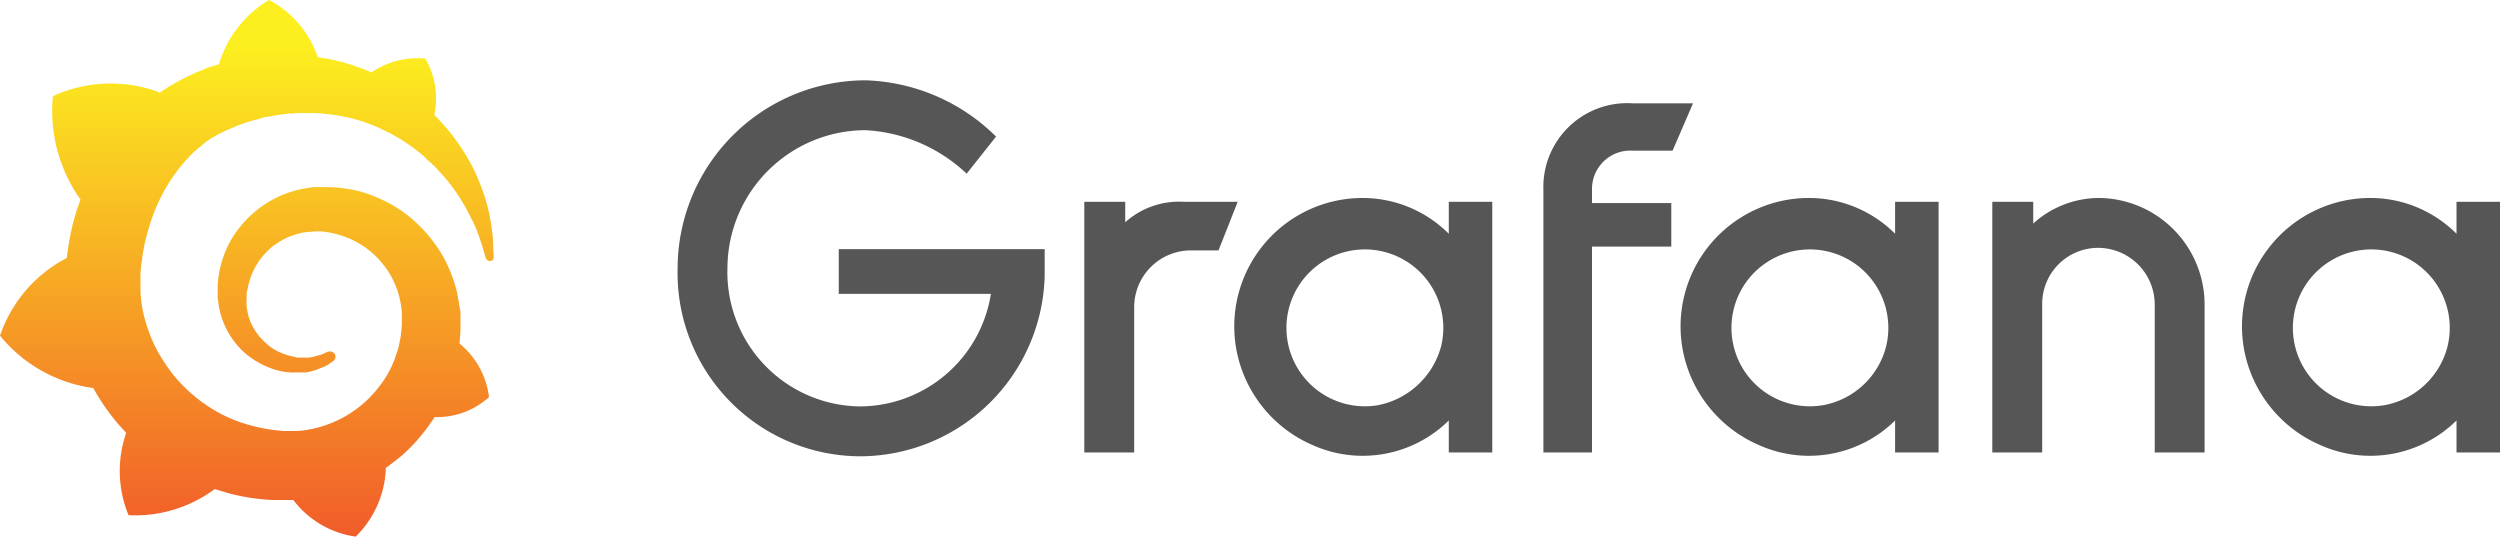
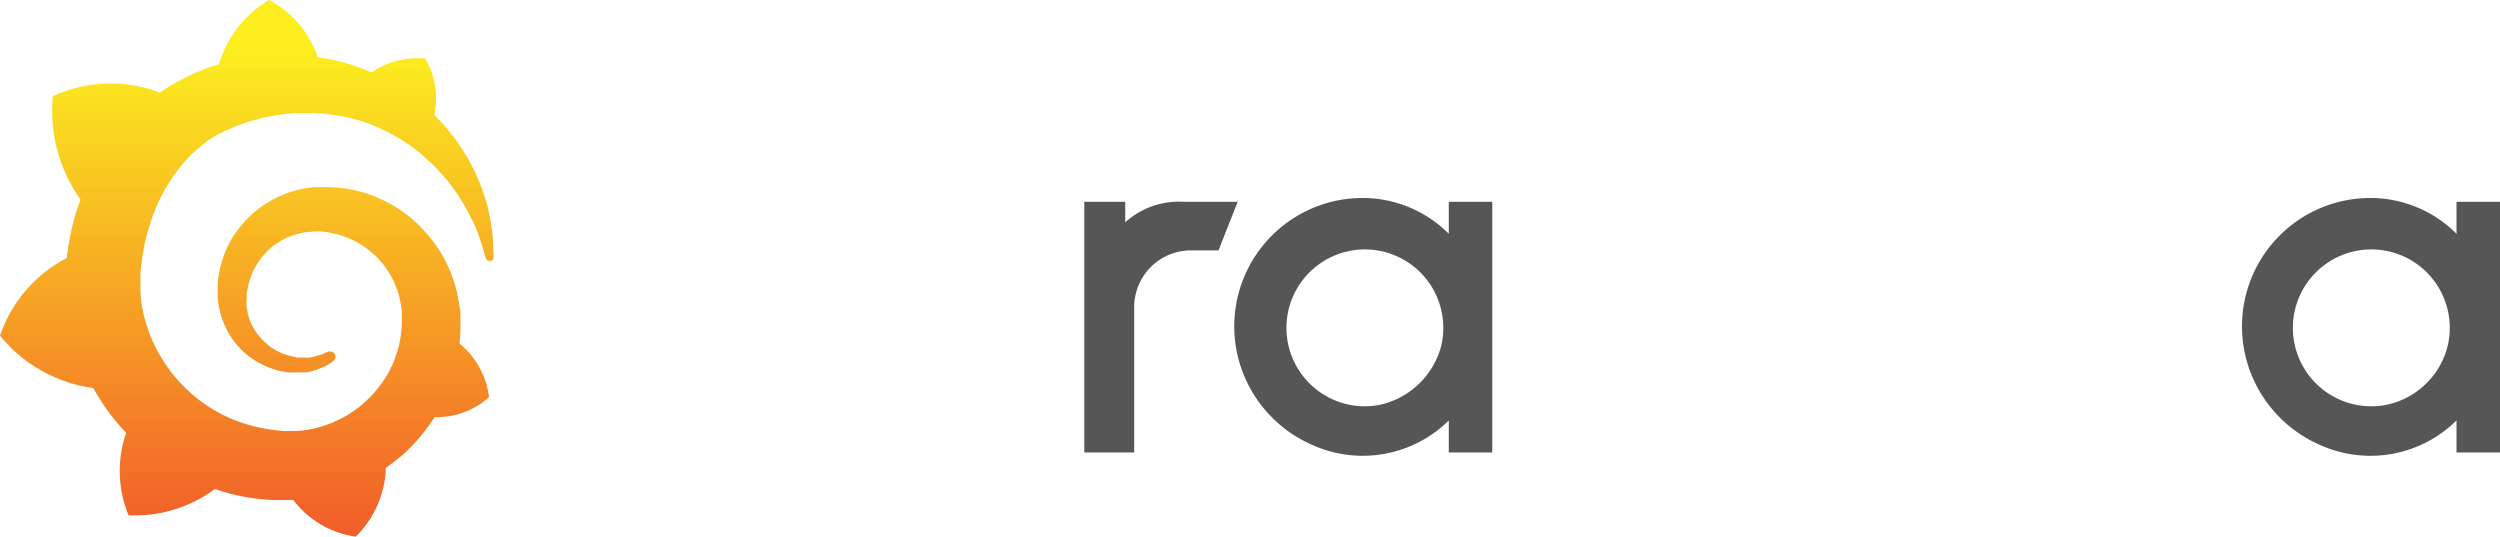
<svg xmlns="http://www.w3.org/2000/svg" width="143.431" height="30.788" viewBox="0 0 143.431 30.788">
  <defs>
    <linearGradient id="linear-gradient" x1="0.5" y1="0.093" x2="0.5" y2="1.006" gradientUnits="objectBoundingBox">
      <stop offset="0" stop-color="#fcee1f" />
      <stop offset="1" stop-color="#f15b2a" />
    </linearGradient>
  </defs>
  <g id="Grafana_logo" transform="translate(0 0)">
    <g id="Group_1301" data-name="Group 1301" transform="translate(38.877 4.608)">
-       <path id="Path_6139" data-name="Path 6139" d="M21.058,127.426a10.618,10.618,0,0,1-10.565,10.345A10.51,10.51,0,0,1,0,126.986,10.8,10.8,0,0,1,10.786,116.2a11.118,11.118,0,0,1,7.484,3.228l-1.688,2.128a9.164,9.164,0,0,0-5.8-2.495,7.938,7.938,0,0,0-7.924,7.924,7.693,7.693,0,0,0,7.631,7.924,7.638,7.638,0,0,0,7.484-6.457H9.245v-2.568H21.058Z" transform="translate(0 -116.2)" fill="#565656" />
      <path id="Path_6140" data-name="Path 6140" d="M39.5,128.488H37.89a3.257,3.257,0,0,0-3.228,3.228v8.364H31.8V125.7h2.348v1.174a4.62,4.62,0,0,1,3.375-1.174H40.6Z" transform="translate(-8.468 -118.73)" fill="#565656" />
      <path id="Path_6141" data-name="Path 6141" d="M58.326,140H55.831v-1.834a7.03,7.03,0,0,1-7.851,1.394,7.443,7.443,0,0,1-4.329-5.429,7.367,7.367,0,0,1,7.264-8.731,6.994,6.994,0,0,1,4.916,2.054V125.62h2.495Zm-2.935-6.09a4.5,4.5,0,1,0-3.6,3.375A4.685,4.685,0,0,0,55.391,133.911Z" transform="translate(-11.588 -118.65)" fill="#565656" />
-       <path id="Path_6142" data-name="Path 6142" d="M70.488,122.916v.807h4.549v2.495H70.488V138.03H67.7V122.989A4.812,4.812,0,0,1,72.836,118h3.448l-1.174,2.715H72.836A2.2,2.2,0,0,0,70.488,122.916Z" transform="translate(-18.028 -116.679)" fill="#565656" />
-       <path id="Path_6143" data-name="Path 6143" d="M93.152,140H90.731v-1.834a7.03,7.03,0,0,1-7.851,1.394,7.443,7.443,0,0,1-4.329-5.429,7.367,7.367,0,0,1,7.264-8.731,6.994,6.994,0,0,1,4.916,2.054V125.62h2.495V140Zm-2.935-6.09a4.5,4.5,0,1,0-3.6,3.375A4.581,4.581,0,0,0,90.218,133.911Z" transform="translate(-20.882 -118.65)" fill="#565656" />
-       <path id="Path_6144" data-name="Path 6144" d="M114.98,131.563V140h-2.861V131.49a3.257,3.257,0,0,0-3.228-3.228,3.21,3.21,0,0,0-3.228,3.228V140H102.8V125.62h2.348v1.247a5.642,5.642,0,0,1,3.815-1.467A6.123,6.123,0,0,1,114.98,131.563Z" transform="translate(-27.374 -118.65)" fill="#565656" />
      <path id="Path_6145" data-name="Path 6145" d="M137.052,140h-2.421v-1.834a7.03,7.03,0,0,1-7.851,1.394,7.443,7.443,0,0,1-4.329-5.429,7.367,7.367,0,0,1,7.264-8.731,6.994,6.994,0,0,1,4.916,2.054V125.62h2.495V140Zm-2.935-6.09a4.5,4.5,0,1,0-3.6,3.375A4.581,4.581,0,0,0,134.118,133.911Z" transform="translate(-32.572 -118.65)" fill="#565656" />
    </g>
    <path id="Path_6146" data-name="Path 6146" d="M47.675,13.632a12.693,12.693,0,0,0-.3-1.776,12.193,12.193,0,0,0-.792-2.131,11.858,11.858,0,0,0-1.475-2.267c-.246-.3-.519-.574-.792-.874A4.507,4.507,0,0,0,43.8,3.36a4.7,4.7,0,0,0-3.087.792c-.055-.027-.137-.055-.191-.082-.273-.109-.574-.219-.874-.328-.3-.082-.6-.191-.9-.246-.3-.082-.628-.137-.956-.191-.055,0-.109-.027-.164-.027A5.8,5.8,0,0,0,34.835,0a6.421,6.421,0,0,0-2.841,3.579.272.272,0,0,1-.027.109c-.137.027-.246.082-.382.109a3.983,3.983,0,0,0-.519.191c-.164.082-.355.137-.519.219-.355.164-.683.328-1.038.519a11.293,11.293,0,0,0-.956.6.338.338,0,0,1-.082-.055,7.938,7.938,0,0,0-6.037.246,8.771,8.771,0,0,0,1.584,5.928c-.082.219-.137.41-.219.628a13.621,13.621,0,0,0-.519,2.377c-.027.109-.027.246-.055.355A7.874,7.874,0,0,0,19.4,19.26a8.368,8.368,0,0,0,5.354,3.005h0a12.315,12.315,0,0,0,1.257,1.858c.191.246.41.464.628.71a6.65,6.65,0,0,0,.137,4.726,7.661,7.661,0,0,0,4.945-1.5l.82.246a11.914,11.914,0,0,0,2.568.382h1.12a5.446,5.446,0,0,0,3.579,2.1,5.77,5.77,0,0,0,1.721-3.77h0v-.082h0v-.082c.328-.246.656-.492.983-.765a10.568,10.568,0,0,0,1.694-1.967c.055-.055.082-.137.137-.191a4.457,4.457,0,0,0,3.114-1.147,4.7,4.7,0,0,0-1.612-3.005h0l-.027-.027-.027-.027h0l-.027-.027c0-.109.027-.219.027-.355a4.836,4.836,0,0,0,.027-.628v-.792a.346.346,0,0,0-.027-.164l-.027-.164-.027-.164c-.027-.219-.082-.41-.109-.628a8.094,8.094,0,0,0-.929-2.295,8.524,8.524,0,0,0-1.557-1.858,7.518,7.518,0,0,0-1.967-1.257,6.9,6.9,0,0,0-2.158-.6,7.322,7.322,0,0,0-1.093-.055h-.546c-.191.027-.382.055-.546.082a6.207,6.207,0,0,0-2.022.765,6.124,6.124,0,0,0-1.557,1.339,5.471,5.471,0,0,0-.983,1.666,5.916,5.916,0,0,0-.382,1.776v.656a.6.6,0,0,0,.027.219,4.225,4.225,0,0,0,.164.847,4.675,4.675,0,0,0,.738,1.475A4.35,4.35,0,0,0,33.906,20.6a4.814,4.814,0,0,0,1.257.6,3.325,3.325,0,0,0,1.229.164h.574a1.183,1.183,0,0,0,.137-.027c.055,0,.082-.027.137-.027.082-.027.191-.055.273-.082.164-.055.328-.137.492-.191a2.7,2.7,0,0,0,.41-.246c.027-.027.082-.055.109-.082a.308.308,0,0,0,.055-.437.382.382,0,0,0-.41-.082c-.027.027-.055.027-.109.055a1.9,1.9,0,0,1-.355.137c-.137.027-.273.082-.41.109-.082,0-.137.027-.219.027H36.5a.164.164,0,0,1-.109-.027,3.987,3.987,0,0,1-.929-.273,2.9,2.9,0,0,1-.847-.574,3.445,3.445,0,0,1-.683-.847,2.931,2.931,0,0,1-.355-1.038,2.025,2.025,0,0,1-.027-.574v-.164h0v-.137a1.162,1.162,0,0,1,.055-.3A4,4,0,0,1,34.78,14.37a2.448,2.448,0,0,1,.519-.41,3.074,3.074,0,0,1,.574-.328,4.247,4.247,0,0,1,.628-.219,2.742,2.742,0,0,1,.656-.109c.109,0,.219-.027.328-.027h.328a5.528,5.528,0,0,1,.71.109,5.205,5.205,0,0,1,1.366.519A4.971,4.971,0,0,1,42.4,17.484c.027.137.027.246.055.382v.71c0,.137-.027.273-.027.41-.027.137-.027.273-.055.41l-.082.41c-.055.273-.164.519-.246.792a5.735,5.735,0,0,1-.792,1.448,6.513,6.513,0,0,1-4.152,2.6,4.17,4.17,0,0,1-.82.082h-.437a2.35,2.35,0,0,1-.437-.027,9.4,9.4,0,0,1-1.748-.328,8.555,8.555,0,0,1-1.639-.656,8.924,8.924,0,0,1-2.7-2.24A10.478,10.478,0,0,1,28.36,20a8.949,8.949,0,0,1-.628-1.612,7.074,7.074,0,0,1-.273-1.694v-.574h0v-.273a4.962,4.962,0,0,1,.082-.874c.027-.3.082-.574.137-.874s.137-.574.219-.874a10.627,10.627,0,0,1,.6-1.639,9.69,9.69,0,0,1,1.858-2.7,5.463,5.463,0,0,1,.6-.519,3.092,3.092,0,0,1,.492-.382,5.5,5.5,0,0,1,.683-.382c.109-.055.219-.109.355-.164a40666.235,40666.235,0,0,1,.382-.164c.246-.109.492-.191.738-.273.055-.027.137-.027.191-.055s.137-.027.191-.055a2.012,2.012,0,0,0,.382-.109c.055-.027.137-.027.191-.055.055,0,.137-.027.191-.027s.137-.027.191-.027l.109-.027.109-.027c.055,0,.137-.027.191-.027.082,0,.137-.027.219-.027.055,0,.164-.027.219-.027a.246.246,0,0,0,.137-.027h.191a.6.6,0,0,0,.219-.027h1.12a12.348,12.348,0,0,1,1.448.164,9.265,9.265,0,0,1,2.623.874,9.9,9.9,0,0,1,2.131,1.393c.027.027.082.055.109.109.027.027.082.055.109.109.082.055.137.137.219.191s.137.137.219.191c.055.082.137.137.191.219a10.207,10.207,0,0,1,.738.847,10.751,10.751,0,0,1,1.065,1.694c.027.027.027.055.055.109.027.027.027.055.055.109a.685.685,0,0,0,.109.191c.027.055.055.137.082.191s.055.137.082.191c.109.246.191.492.273.738.137.382.219.71.3.983a.262.262,0,0,0,.246.191.223.223,0,0,0,.219-.246C47.7,14.4,47.7,14.042,47.675,13.632Z" transform="translate(-19.4 0)" fill="url(#linear-gradient)" />
  </g>
</svg>